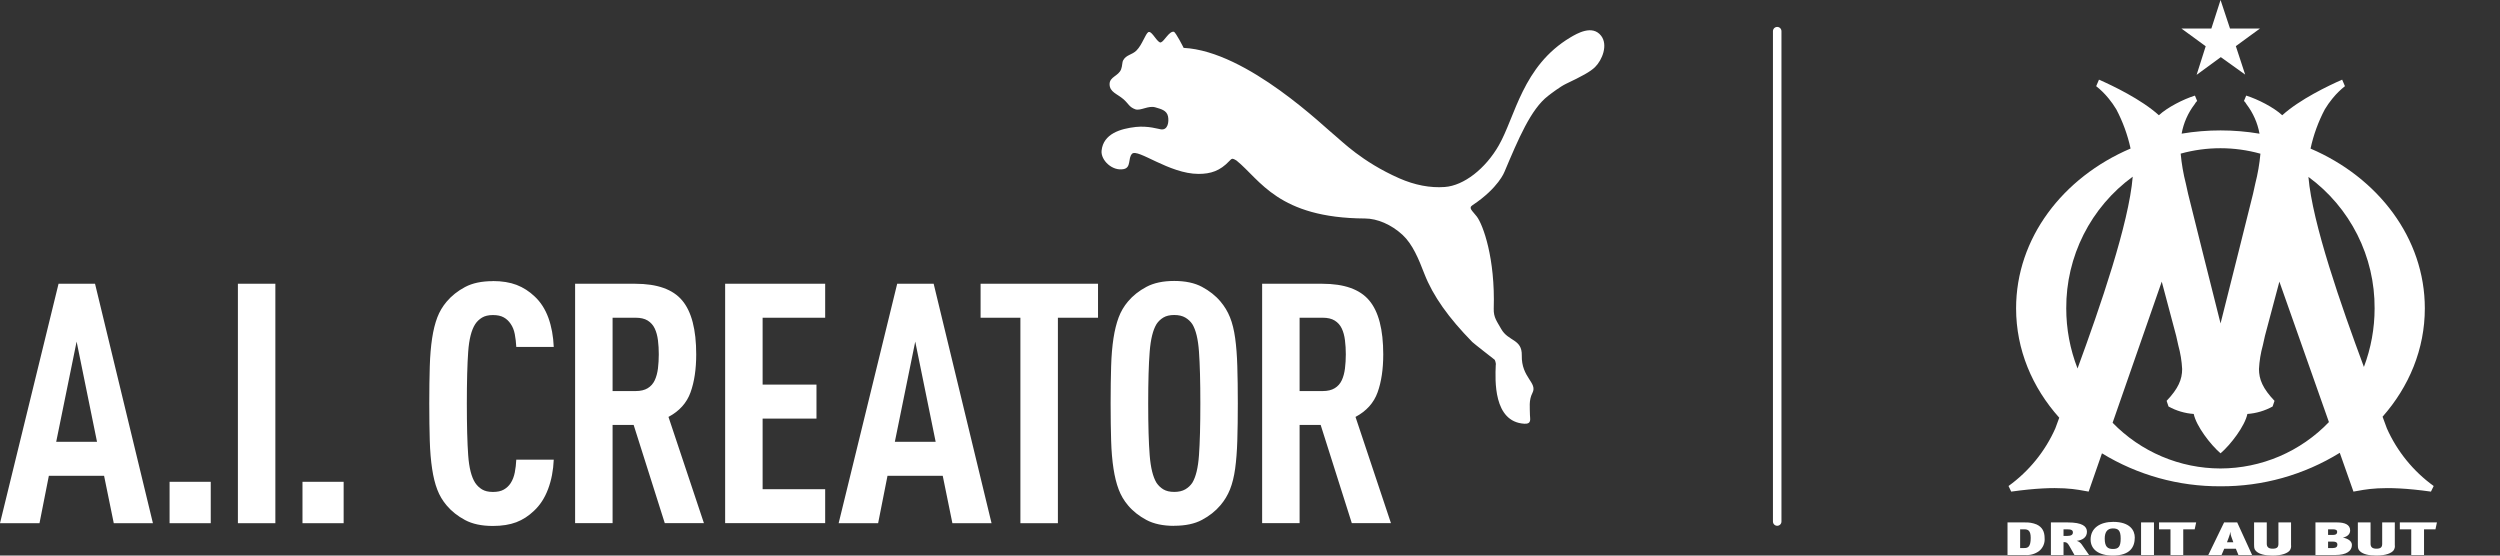
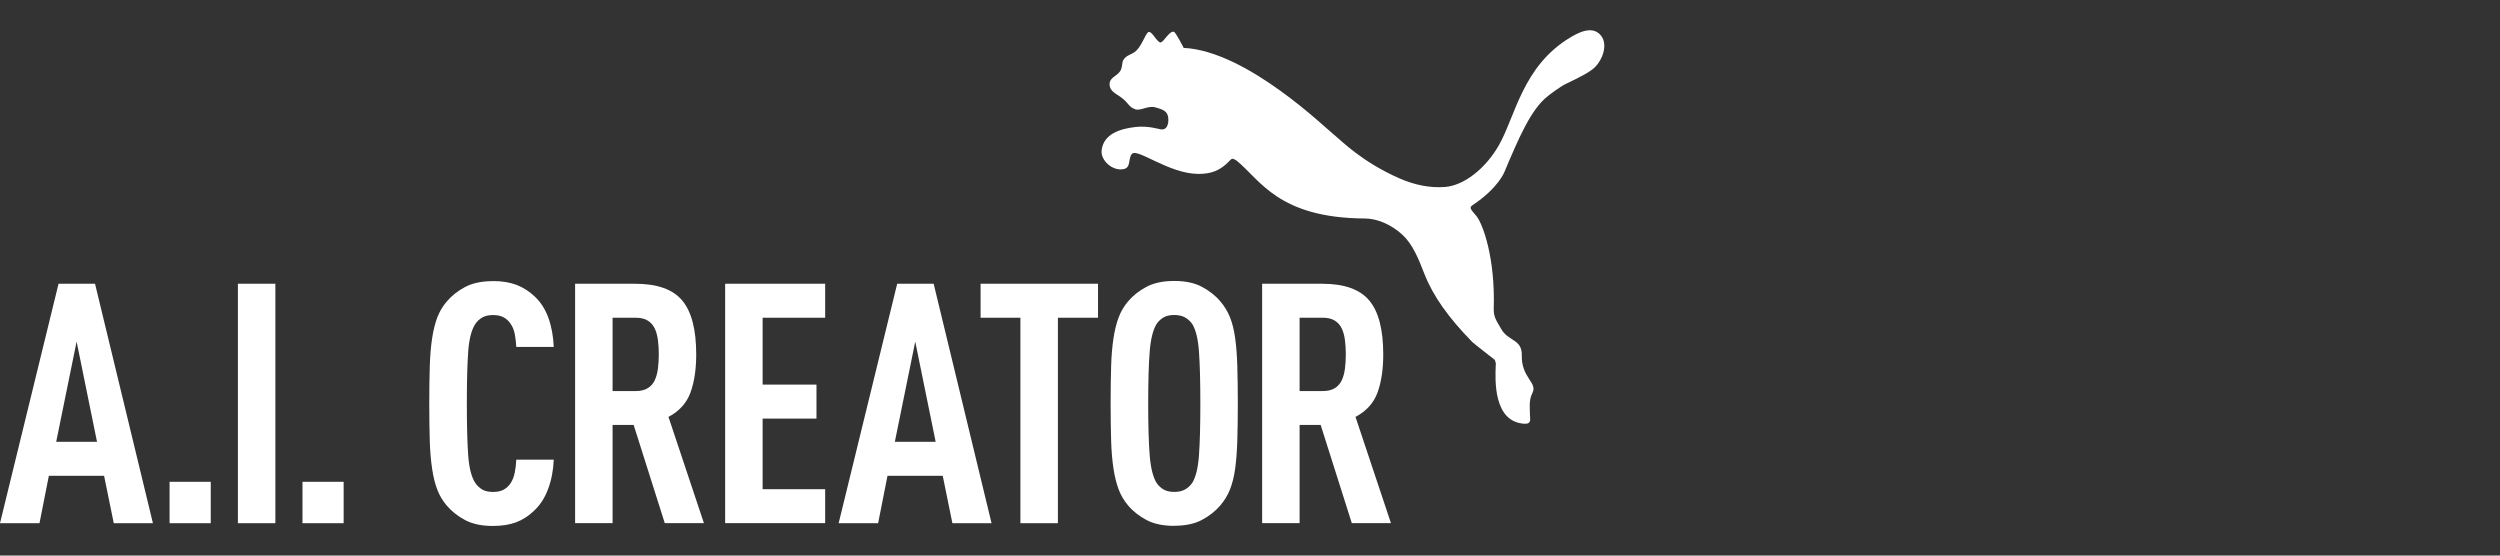
<svg xmlns="http://www.w3.org/2000/svg" width="144" height="32" viewBox="0 0 144 32" fill="none">
  <rect x="0" y="0" width="144" height="32" fill="#333333" stroke="none" />
  <g clip-path="url(#clip0_40000327_30245)">
-     <path d="M127.897 26.984C126.738 26.982 125.592 26.748 124.525 26.295C123.459 25.843 122.493 25.182 121.686 24.351L124.517 16.222C124.783 17.238 125.348 19.346 125.347 19.342L125.47 19.892C125.593 20.337 125.668 20.795 125.692 21.256C125.692 21.849 125.475 22.377 124.797 23.089L124.907 23.415C125.354 23.661 125.85 23.808 126.359 23.844C126.506 24.547 127.327 25.617 127.904 26.111C128.481 25.617 129.303 24.547 129.449 23.844C129.959 23.808 130.455 23.661 130.902 23.415L131.012 23.089C130.334 22.377 130.117 21.849 130.117 21.256C130.141 20.795 130.215 20.337 130.339 19.892L130.462 19.342C130.461 19.346 131.026 17.238 131.292 16.222L134.146 24.312C133.338 25.155 132.367 25.826 131.294 26.285C130.22 26.744 129.065 26.982 127.897 26.984ZM119.016 17.761C119.008 16.284 119.35 14.826 120.016 13.507C120.682 12.188 121.651 11.047 122.845 10.177C122.626 12.871 120.965 17.684 119.666 21.224C119.236 20.121 119.015 18.946 119.016 17.761ZM130.201 8.853C130.148 9.436 130.049 10.014 129.903 10.581C129.903 10.581 129.778 11.15 129.775 11.162C129.773 11.166 128.167 17.622 127.904 18.629C127.641 17.622 126.035 11.166 126.034 11.162C126.032 11.15 125.906 10.581 125.906 10.581C125.76 10.012 125.66 9.433 125.607 8.849C127.11 8.432 128.699 8.434 130.201 8.853ZM136.777 17.761C136.778 18.914 136.569 20.058 136.161 21.136C134.852 17.61 133.19 12.863 132.965 10.189C134.154 11.06 135.119 12.2 135.782 13.516C136.445 14.832 136.786 16.287 136.777 17.761ZM137.485 24.677C137.413 24.478 137.329 24.252 137.236 24.002C138.762 22.273 139.67 20.11 139.67 17.761C139.67 13.722 136.986 10.229 133.087 8.559C133.257 7.771 133.534 7.01 133.91 6.298C134.042 6.078 134.19 5.869 134.352 5.671C134.359 5.664 134.398 5.624 134.398 5.624L134.394 5.62C134.596 5.379 134.822 5.159 135.069 4.964L134.908 4.588C134.124 4.933 132.472 5.72 131.457 6.638C130.968 6.184 130.056 5.719 129.381 5.506L129.253 5.815C129.311 5.868 129.359 5.931 129.396 6.001L129.401 6.008L129.406 6.015C129.783 6.51 130.037 7.088 130.148 7.7C128.663 7.45 127.147 7.45 125.662 7.698C125.772 7.086 126.026 6.509 126.403 6.015L126.408 6.008L126.413 6.001C126.45 5.932 126.498 5.869 126.555 5.815L126.428 5.506C125.753 5.719 124.84 6.184 124.352 6.638C123.337 5.72 121.684 4.933 120.901 4.588L120.74 4.964C120.987 5.159 121.213 5.379 121.415 5.62L121.412 5.624C121.412 5.624 121.45 5.664 121.457 5.671C121.619 5.869 121.767 6.078 121.899 6.298C122.274 7.009 122.551 7.769 122.721 8.555C118.816 10.223 116.127 13.718 116.127 17.761C116.127 20.136 117.056 22.322 118.613 24.06C118.529 24.287 118.453 24.494 118.386 24.677C117.797 26.001 116.867 27.145 115.691 27.994L115.846 28.317C118.698 27.917 119.671 28.215 120.306 28.316L121.073 26.112C123.128 27.367 125.491 28.024 127.899 28.01C130.325 28.025 132.706 27.357 134.771 26.082L135.559 28.317C136.193 28.216 137.17 27.917 140.023 28.317L140.18 27.994C139.005 27.145 138.075 26.001 137.485 24.677Z" fill="white" />
-     <path d="M127.904 0L127.375 1.642H125.648L127.048 2.665L126.525 4.311L127.919 3.291L129.322 4.297L128.784 2.657L130.175 1.642H128.448L127.904 0Z" fill="white" />
    <path d="M116.583 30.488H116.36V31.567H116.604C116.807 31.567 116.969 31.5 116.969 30.98C116.969 30.544 116.803 30.488 116.583 30.488ZM117.449 31.742C117.222 31.909 116.942 31.99 116.661 31.968H115.633V30.092H116.632C116.863 30.082 117.093 30.121 117.307 30.208C117.628 30.356 117.77 30.614 117.77 30.997C117.782 31.137 117.759 31.279 117.703 31.409C117.647 31.539 117.56 31.654 117.449 31.742ZM118.859 30.488V30.87H119.066C119.314 30.87 119.399 30.792 119.399 30.666C119.399 30.531 119.29 30.488 119.062 30.488H118.859ZM119.489 31.968L119.192 31.443C119.083 31.249 119.018 31.225 118.859 31.225V31.968H118.132V30.092H119.107C119.94 30.092 120.208 30.316 120.208 30.628C120.208 30.951 119.952 31.115 119.619 31.153C119.734 31.185 119.835 31.256 119.903 31.354C119.997 31.481 120.237 31.828 120.33 31.968L119.489 31.968ZM122.151 31.018C122.151 30.55 122.012 30.437 121.7 30.437C121.37 30.437 121.232 30.665 121.232 31.023C121.232 31.502 121.407 31.621 121.708 31.621C122.016 31.621 122.151 31.5 122.151 31.018ZM120.419 31.077C120.419 30.41 120.972 30.06 121.72 30.06C122.683 30.06 122.963 30.547 122.963 30.959C122.963 31.497 122.707 32 121.695 32C120.875 32 120.419 31.64 120.419 31.077ZM123.325 31.968V30.092H124.069V31.968H123.325ZM126.413 30.491H125.755V31.968H125.02V30.491H124.361V30.092H126.499L126.413 30.491ZM128.518 30.894C128.49 30.809 128.472 30.72 128.465 30.63C128.452 30.733 128.426 30.833 128.388 30.929L128.274 31.236H128.64L128.518 30.894ZM128.933 31.968L128.786 31.608H128.116L127.961 31.968H127.198L128.108 30.092H128.863L129.721 31.968H128.933ZM131.964 31.389C131.981 31.498 131.956 31.608 131.895 31.699C131.777 31.855 131.46 32 130.899 32C130.452 32 130.144 31.919 129.973 31.766C129.867 31.664 129.835 31.618 129.835 31.368V30.092H130.566V31.317C130.566 31.489 130.647 31.605 130.903 31.605C131.164 31.605 131.237 31.508 131.237 31.325V30.092H131.964L131.964 31.389ZM134.366 31.196H134.097V31.567H134.374C134.557 31.567 134.634 31.489 134.634 31.373C134.634 31.279 134.589 31.196 134.366 31.196ZM134.097 30.488V30.813H134.386C134.56 30.813 134.622 30.733 134.622 30.636C134.622 30.539 134.548 30.488 134.378 30.488H134.097ZM134.52 31.968H133.37V30.092H134.625C135.036 30.092 135.369 30.208 135.369 30.552C135.369 30.722 135.264 30.899 134.95 30.967C135.227 31.015 135.471 31.163 135.471 31.389C135.471 31.731 135.166 31.968 134.52 31.968ZM137.941 31.389C137.958 31.498 137.934 31.608 137.872 31.699C137.754 31.855 137.437 32 136.877 32C136.43 32 136.121 31.919 135.95 31.766C135.844 31.664 135.812 31.618 135.812 31.368V30.092H136.544V31.317C136.544 31.489 136.625 31.605 136.881 31.605C137.141 31.605 137.214 31.508 137.214 31.325V30.092H137.941V31.389ZM140.282 30.491H139.624V31.968H138.888V30.491H138.23V30.092H140.367L140.282 30.491Z" fill="white" />
  </g>
  <path fill-rule="evenodd" clip-rule="evenodd" d="M28.389 16.189C28.915 16.189 29.372 16.264 29.756 16.41C30.142 16.559 30.488 16.783 30.797 17.077C31.145 17.401 31.406 17.811 31.588 18.309C31.767 18.807 31.87 19.364 31.896 19.985H29.738C29.725 19.727 29.696 19.481 29.652 19.249C29.608 19.017 29.528 18.816 29.411 18.65C29.307 18.496 29.177 18.371 29.017 18.282C28.856 18.191 28.646 18.147 28.392 18.147C28.137 18.147 27.925 18.197 27.767 18.293C27.606 18.39 27.473 18.517 27.372 18.671C27.154 19.008 27.02 19.537 26.968 20.259C26.916 20.981 26.89 21.977 26.89 23.241C26.89 24.506 26.916 25.503 26.968 26.225C27.02 26.947 27.154 27.476 27.372 27.813C27.476 27.966 27.606 28.094 27.767 28.191C27.927 28.287 28.135 28.336 28.392 28.336C28.648 28.336 28.856 28.293 29.017 28.201C29.177 28.11 29.31 27.987 29.411 27.833C29.528 27.653 29.606 27.445 29.652 27.213C29.696 26.981 29.728 26.736 29.738 26.478H31.896C31.87 27.098 31.761 27.661 31.569 28.172C31.377 28.683 31.107 29.098 30.76 29.421C30.451 29.718 30.112 29.938 29.738 30.081C29.365 30.222 28.915 30.295 28.389 30.295C27.745 30.295 27.213 30.182 26.788 29.955C26.365 29.729 26.01 29.45 25.727 29.113C25.497 28.842 25.315 28.54 25.188 28.203C25.058 27.867 24.96 27.468 24.89 27.001C24.82 26.537 24.773 25.998 24.755 25.385C24.737 24.772 24.726 24.058 24.726 23.244C24.726 22.431 24.737 21.716 24.755 21.104C24.773 20.491 24.82 19.951 24.89 19.486C24.96 19.023 25.061 18.622 25.188 18.285C25.315 17.949 25.497 17.646 25.727 17.375C26.01 17.039 26.363 16.759 26.788 16.532C27.213 16.306 27.745 16.194 28.389 16.194V16.189ZM67.635 16.183C68.278 16.183 68.81 16.296 69.235 16.523C69.658 16.75 70.014 17.028 70.297 17.364C70.528 17.636 70.712 17.938 70.847 18.275C70.982 18.611 71.081 19.01 71.145 19.477C71.21 19.941 71.251 20.48 71.269 21.093C71.288 21.706 71.298 22.42 71.298 23.234C71.298 24.047 71.288 24.762 71.269 25.374C71.251 25.987 71.208 26.527 71.145 26.991C71.081 27.455 70.981 27.856 70.847 28.193C70.712 28.529 70.528 28.832 70.297 29.103C70.014 29.439 69.661 29.719 69.235 29.945C68.813 30.172 68.278 30.284 67.635 30.284V30.289C66.992 30.289 66.46 30.177 66.034 29.95C65.612 29.724 65.256 29.445 64.974 29.109C64.743 28.837 64.561 28.529 64.434 28.188C64.304 27.846 64.206 27.444 64.136 26.985C64.066 26.527 64.019 25.992 64.001 25.377C63.983 24.765 63.972 24.05 63.972 23.236C63.972 22.423 63.983 21.709 64.001 21.096C64.019 20.483 64.066 19.945 64.136 19.486C64.206 19.028 64.306 18.628 64.434 18.284C64.561 17.943 64.743 17.636 64.974 17.364C65.256 17.028 65.609 16.749 66.034 16.523C66.46 16.296 66.992 16.183 67.635 16.183ZM8.808 30.136H6.553L5.995 27.405H2.814L2.275 30.136H0L3.372 16.345H5.474L8.808 30.136ZM12.139 30.136H9.768V27.752H12.139V30.136ZM15.861 30.136H13.703V16.345H15.861V30.136ZM19.794 30.136H17.423V27.752H19.794V30.136ZM57.113 30.136H54.858L54.301 27.405H51.12L50.58 30.136H48.306L51.678 16.345H53.779L57.113 30.136ZM63.246 18.301H60.935V30.136H58.775V18.301H56.482V16.345H63.246V18.301ZM36.595 16.345C37.853 16.345 38.753 16.663 39.293 17.305C39.832 17.944 40.102 18.981 40.102 20.412C40.102 21.265 39.993 21.995 39.775 22.6C39.557 23.207 39.132 23.68 38.504 24.014L40.546 30.133H38.291L36.499 24.478H35.285V30.133H33.126V16.342H36.595V16.345ZM47.53 18.301H43.927V22.154H47.029V24.11H43.927V28.177H47.53V30.133H41.768V16.342H47.53V18.301ZM76.168 16.345C77.426 16.345 78.327 16.663 78.866 17.305C79.406 17.944 79.675 18.981 79.675 20.412C79.675 21.265 79.567 21.995 79.349 22.6C79.131 23.207 78.705 23.68 78.077 24.014L80.119 30.133H77.864L76.071 24.478H74.857V30.133H72.699V16.342H76.168V16.345ZM67.635 18.144C67.378 18.144 67.168 18.194 67.01 18.29C66.849 18.387 66.716 18.514 66.615 18.668C66.41 19.005 66.279 19.534 66.222 20.256C66.165 20.978 66.136 21.974 66.136 23.238C66.136 24.503 66.165 25.5 66.222 26.222C66.279 26.944 66.41 27.473 66.615 27.81C66.719 27.964 66.849 28.091 67.01 28.188C67.171 28.284 67.378 28.334 67.635 28.334C67.891 28.334 68.105 28.284 68.27 28.188C68.436 28.091 68.572 27.966 68.676 27.81C68.881 27.473 69.01 26.944 69.061 26.222C69.113 25.5 69.14 24.503 69.14 23.238C69.14 21.974 69.113 20.978 69.061 20.256C69.01 19.534 68.883 19.005 68.676 18.668C68.572 18.514 68.436 18.387 68.27 18.29C68.105 18.194 67.892 18.144 67.635 18.144ZM3.237 25.448H5.588L4.413 19.675L3.237 25.448ZM51.543 25.448H53.894L52.718 19.675L51.543 25.448ZM90.454 2.155C90.841 1.926 91.718 1.41 92.224 2.059C92.631 2.585 92.296 3.451 91.871 3.868C91.604 4.129 91.116 4.395 90.192 4.833C89.879 4.984 89.368 5.368 89.168 5.525C88.177 6.283 87.458 8.006 86.659 9.894C86.659 9.894 86.319 10.823 84.817 11.819C84.566 11.983 84.793 12.123 85.068 12.478C85.421 12.95 86.13 14.864 86.039 17.779C86.024 18.295 86.233 18.522 86.467 18.945C86.874 19.677 87.676 19.513 87.655 20.473C87.627 21.761 88.574 22.035 88.27 22.629C88.047 23.062 88.125 23.481 88.125 23.904C88.125 24.117 88.242 24.431 87.801 24.407C86.003 24.298 86.122 21.87 86.155 21.035C86.184 20.923 86.103 20.726 86.088 20.718C85.999 20.65 84.879 19.776 84.804 19.7C83.442 18.308 82.545 17.057 82.044 15.772C81.712 14.914 81.369 14.069 80.785 13.527C80.132 12.927 79.328 12.588 78.625 12.585C73.618 12.559 72.588 10.351 71.226 9.25C71.184 9.219 71.06 9.149 70.987 9.144C70.912 9.149 70.852 9.24 70.803 9.281C70.279 9.837 69.747 10.017 69.036 10.017C67.345 10.017 65.526 8.528 65.204 8.86C64.958 9.118 65.17 9.652 64.722 9.74C64.071 9.873 63.397 9.226 63.451 8.679C63.55 7.699 64.546 7.412 65.42 7.313C66.144 7.237 66.735 7.436 66.87 7.451C67.272 7.509 67.342 7.016 67.277 6.7C67.202 6.356 66.883 6.283 66.551 6.184C66.146 6.061 65.697 6.4 65.394 6.296C65.041 6.168 65.013 5.985 64.72 5.722C64.344 5.396 63.912 5.307 63.912 4.846C63.912 4.419 64.428 4.382 64.576 3.991C64.651 3.796 64.629 3.592 64.696 3.472C64.87 3.152 65.199 3.167 65.461 2.909C65.797 2.572 65.975 1.945 66.15 1.845L66.185 1.843C66.371 1.812 66.683 2.504 66.867 2.443C67.064 2.375 67.339 1.794 67.606 1.827C67.723 1.843 68.178 2.758 68.178 2.758C71.846 2.941 76.371 7.409 76.956 7.861C77.236 8.077 78.425 9.313 80.597 10.27C81.489 10.663 82.384 10.833 83.217 10.771C84.327 10.69 85.566 9.709 86.329 8.377C87.286 6.708 87.694 3.803 90.454 2.155ZM35.285 22.525H36.615C36.898 22.525 37.13 22.47 37.309 22.36C37.487 22.251 37.622 22.099 37.713 21.904C37.804 21.711 37.864 21.484 37.898 21.226C37.929 20.968 37.946 20.696 37.946 20.412C37.946 20.128 37.931 19.857 37.898 19.599C37.866 19.341 37.804 19.114 37.713 18.921C37.622 18.728 37.487 18.577 37.309 18.465C37.13 18.353 36.895 18.301 36.615 18.301H35.285V22.525ZM74.857 22.525H76.189C76.471 22.525 76.702 22.47 76.881 22.36C77.06 22.251 77.195 22.099 77.286 21.904C77.377 21.711 77.436 21.484 77.47 21.226C77.501 20.968 77.519 20.696 77.519 20.412C77.519 20.128 77.503 19.857 77.47 19.599C77.439 19.341 77.377 19.114 77.286 18.921C77.195 18.728 77.06 18.577 76.881 18.465C76.702 18.353 76.469 18.301 76.189 18.301H74.857V22.525Z" fill="white" />
-   <path fill-rule="evenodd" clip-rule="evenodd" d="M102.367 1.551C102.503 1.551 102.612 1.66 102.612 1.796V30.041C102.612 30.176 102.503 30.285 102.367 30.285C102.232 30.285 102.122 30.176 102.122 30.041V1.796C102.122 1.66 102.232 1.551 102.367 1.551Z" fill="white" />
  <defs>
    <clipPath id="clip0_40000327_30245">
-       <rect width="24.735" height="32" fill="white" transform="translate(115.633)" />
-     </clipPath>
+       </clipPath>
  </defs>
</svg>